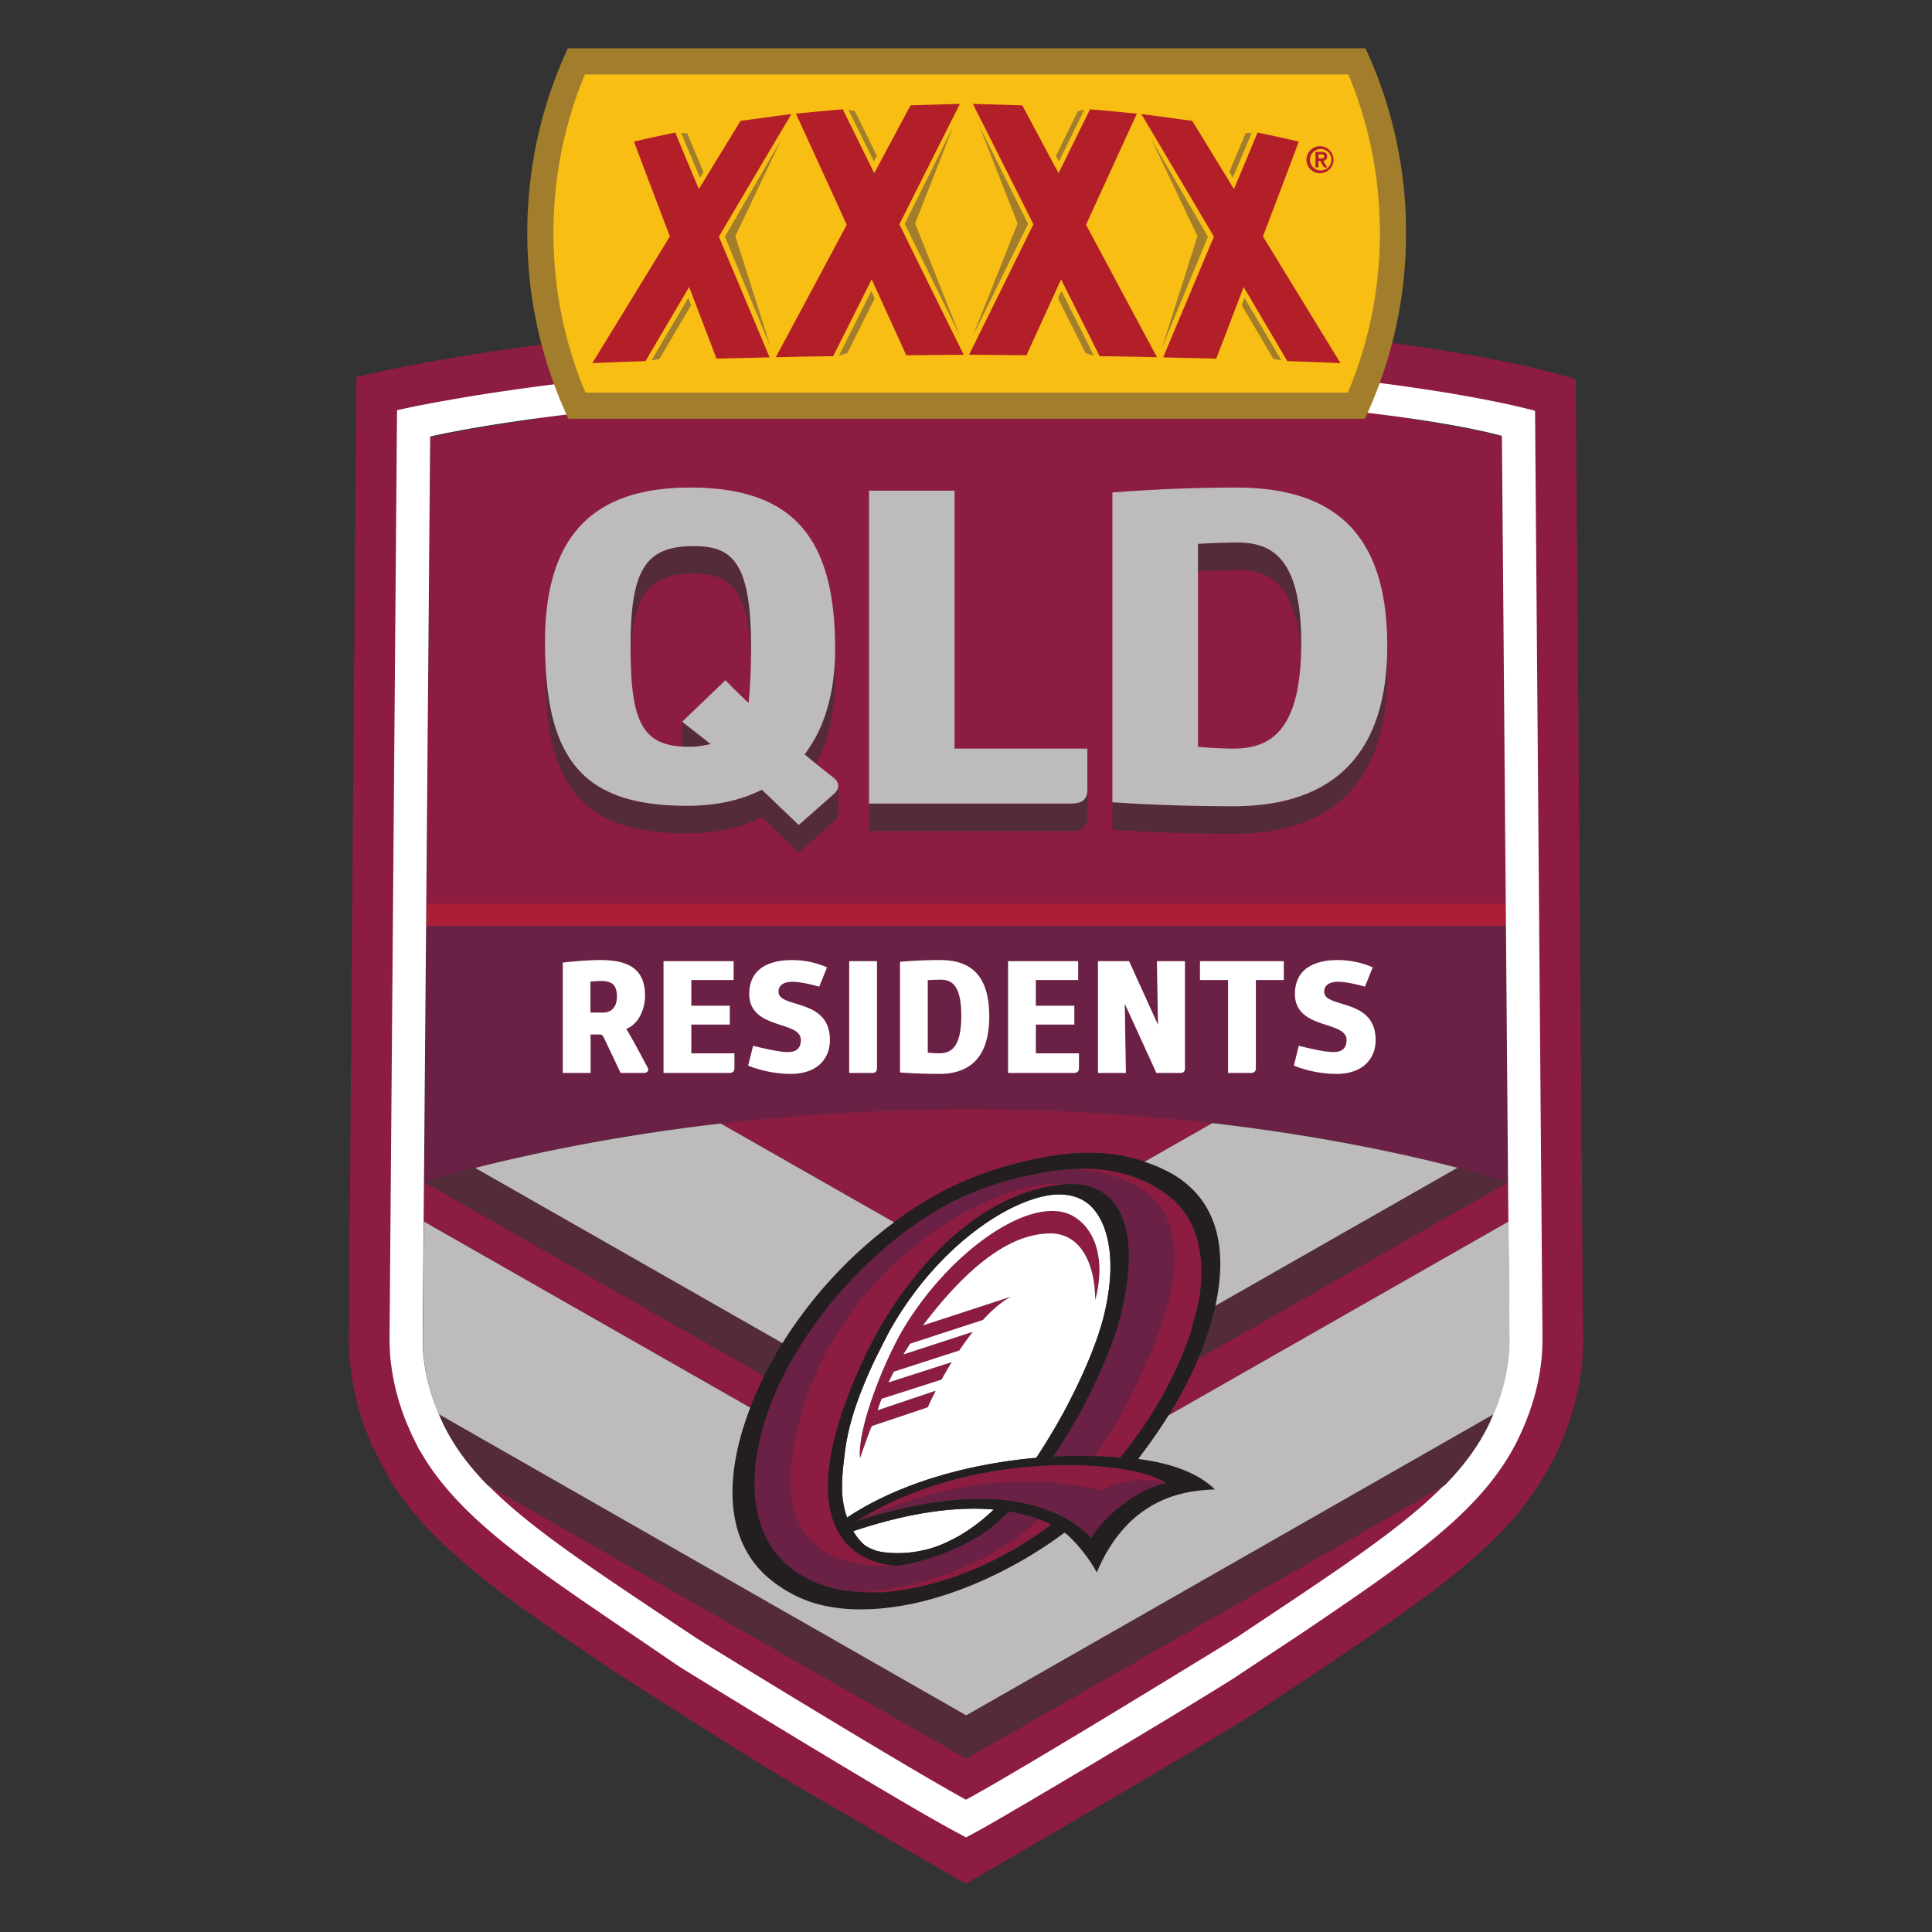
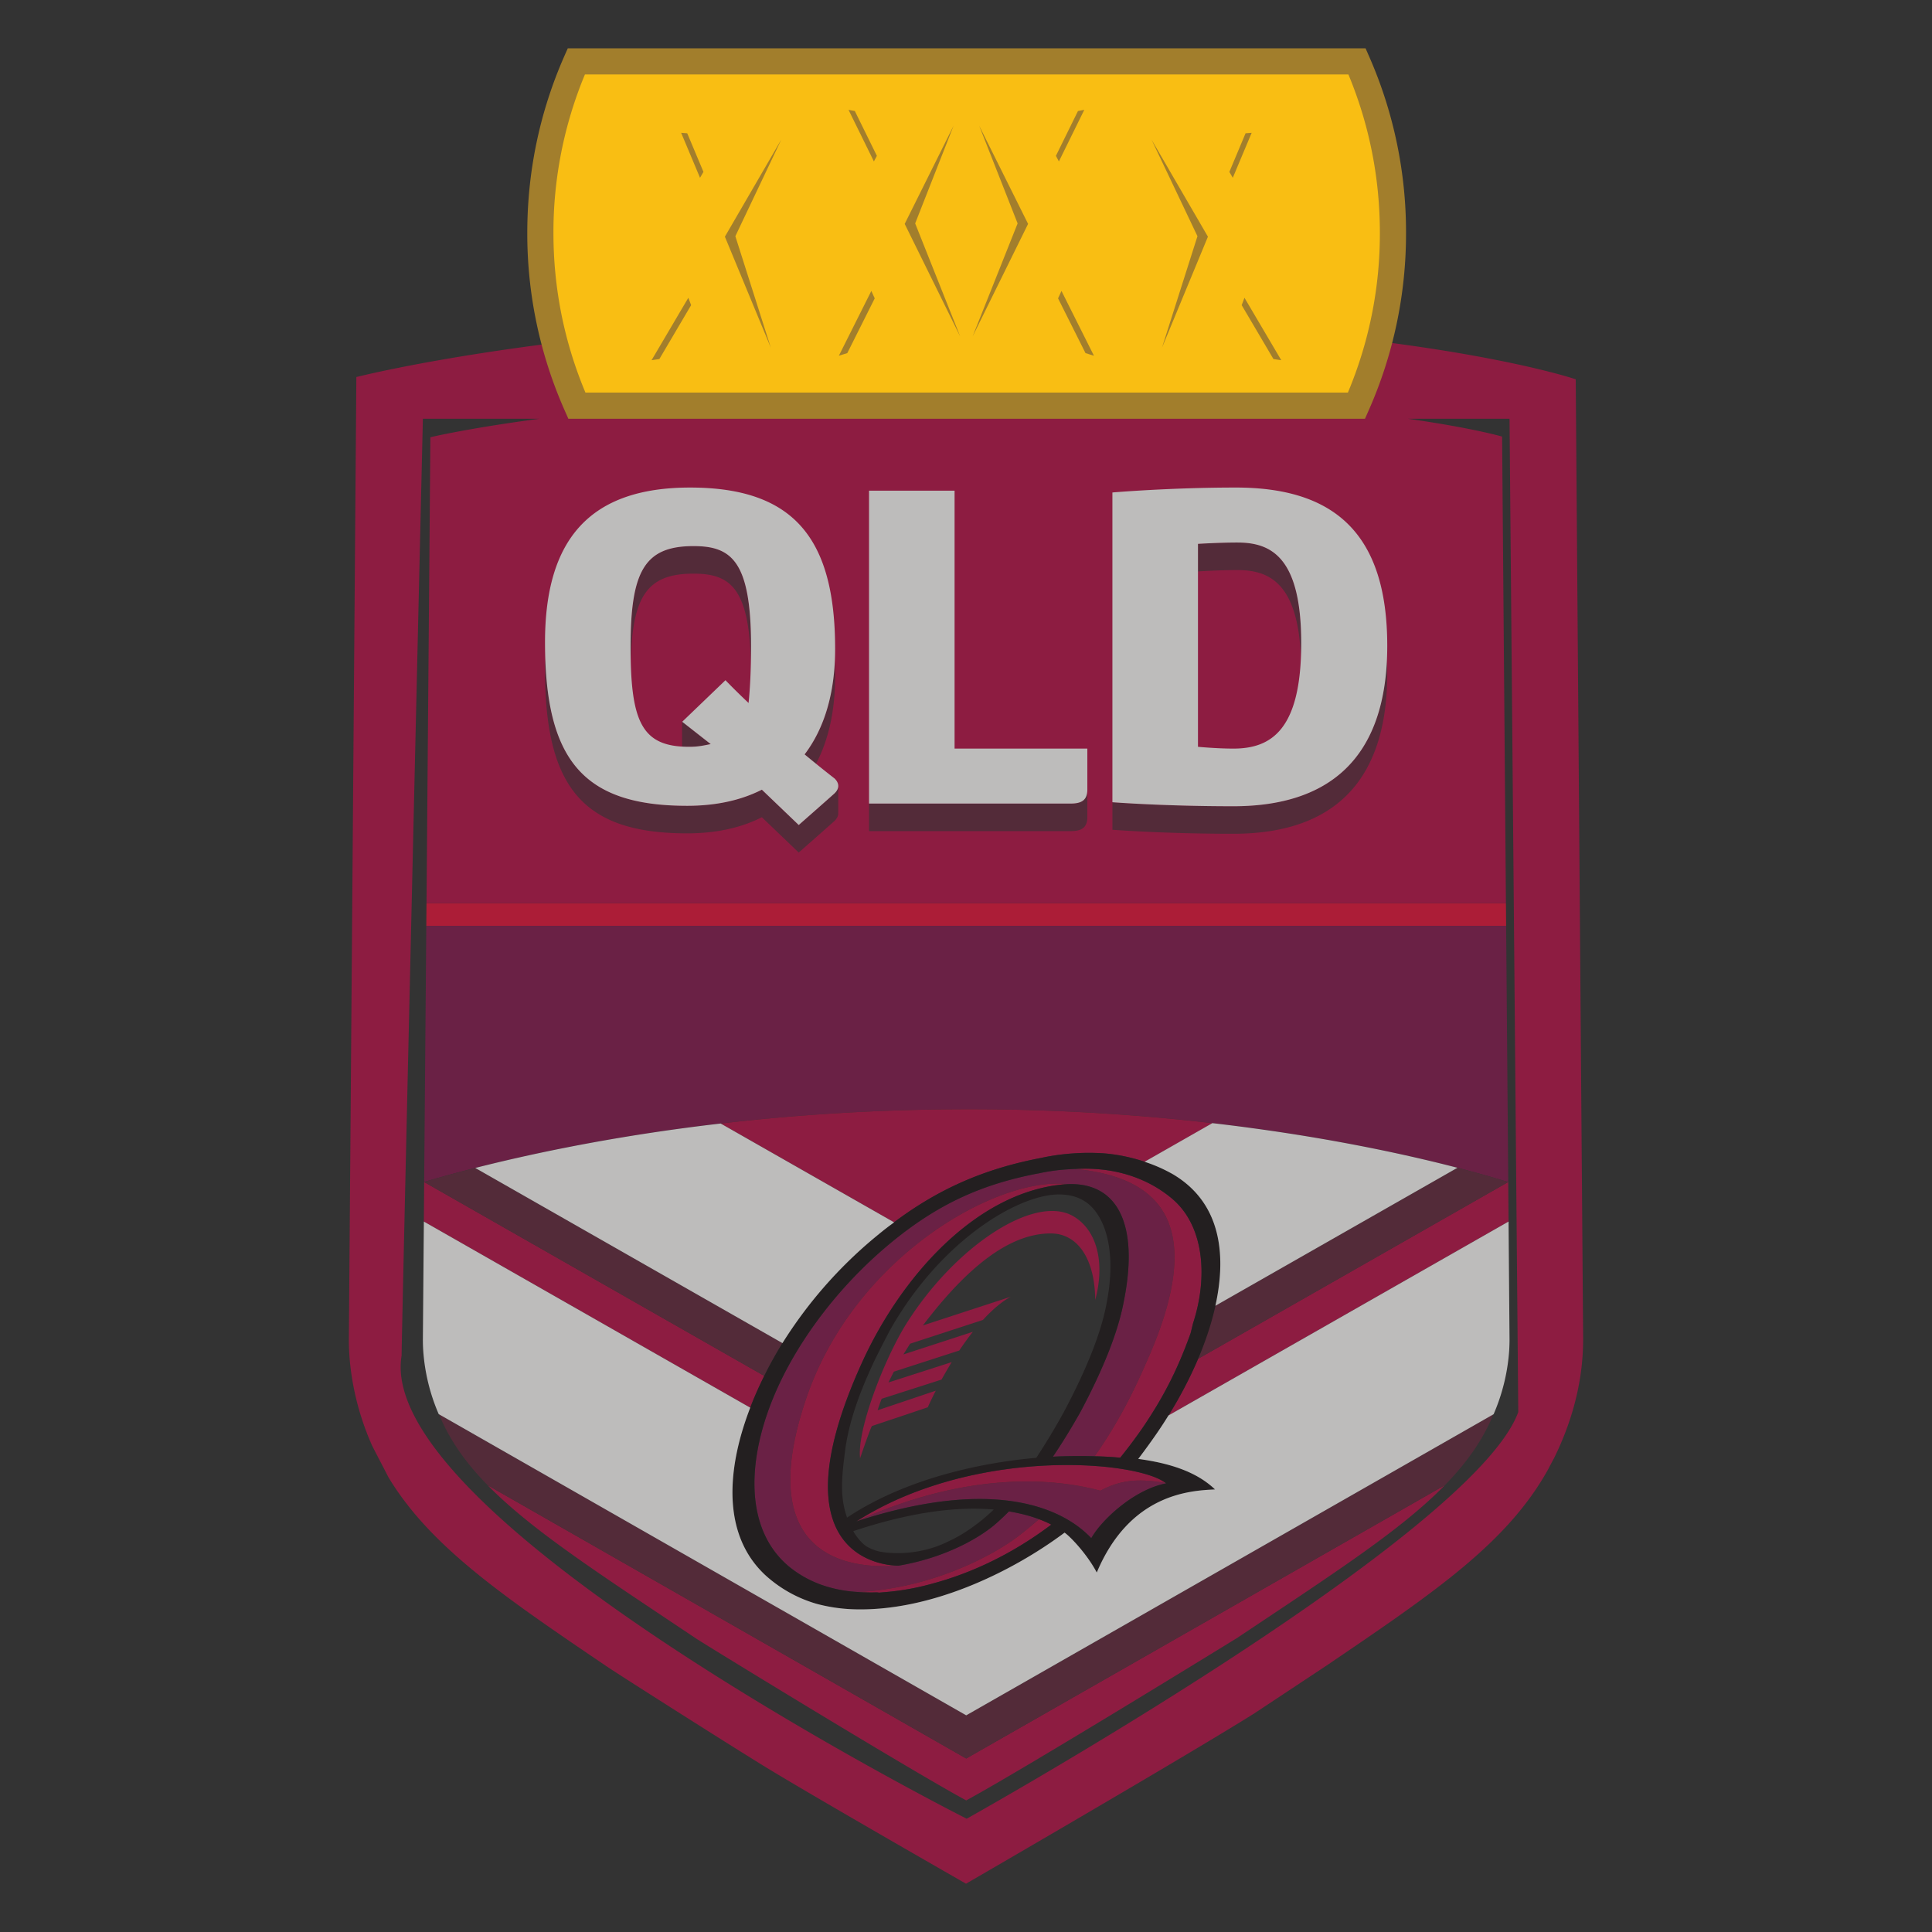
<svg xmlns="http://www.w3.org/2000/svg" clip-rule="evenodd" fill-rule="evenodd" stroke-linejoin="round" stroke-miterlimit="1.414" viewBox="0 0 100 100">
  <rect x="0" y="0" width="100" height="100" fill="#333333" stroke="none" />
  <path d="m77.947 46.751h-55.872l-.01 1.173h55.892z" fill="#ac1d37" />
  <path d="m53.741 60.738c.492-.109.992-.18 1.495-.212.163-.008.259-.022.421-.022 3.77.378 7.136 2.247 3.714 9.927-.353.795-1.196 2.798-2.713 4.945a28.432 28.432 0 0 0 -2.023.015c-.041.004-.09.004-.137.007.474-.699.945-1.466 1.42-2.306 1.203-2.257 1.956-4.171 2.243-5.699.802-3.957-.274-6.193-2.882-6.101-.015 0-.044-.007-.044-.007-3.68-.385-11.009 3.802-13.489 11.048-2.497 7.284 1.043 8.913 4.55 8.716.021 0 .216-.011.216-.011 2.456-.415 4.315-1.491 5.168-2.291.183-.163.362-.336.544-.518.588.1 1.108.234 1.551.404-.408.358-.83.71-1.286 1.04-.971.699-4.036 2.517-8.083 2.728a6.774 6.774 0 0 1 -1.435-.23 5.668 5.668 0 0 1 -2.117-1.073c-2.464-2.043-2.147-5.901-.59-9.306 1.208-2.649 3.393-5.551 6.275-7.809 2.217-1.735 4.36-2.701 7.173-3.242l.013-.003zm6.609 16.03c-1.302-.23-2.262-.215-3.398.391-2.496-.677-6.969-.988-12.625 1.588 7.288-2.372 10.778-.603 12.157.87.54-.962 2.234-2.527 3.877-2.838zm17.607-28.844.11 13.259c-4.297-1.321-14.399-3.769-27.915-3.769-13.675 0-23.828 2.472-28.197 3.762l.11-13.252z" fill="#6a2145" />
  <path d="m81.56 19.632.383 49.672c0 .237-.007.487-.022.762-.017.262-.036.478-.06.692-.181 1.577-.656 3.152-1.41 4.688l-.273.514-.046.092c-2.119 3.813-5.862 6.353-11.479 10.163l-3.736 2.474c-3.592 2.252-14.916 8.811-14.916 8.811s-7.318-4.186-10.168-5.911c-1.564-.948-7.701-4.842-8.481-5.371-5.237-3.552-9.064-6.149-11.237-9.74l-.836-1.612a14.071 14.071 0 0 1 -1.137-4.093 12.228 12.228 0 0 1 -.085-1.469l.388-49.788s11.828-3.033 31.555-3.033c22.367 0 31.56 3.149 31.56 3.149zm-53.638 2.043h-6.034s-1.122 48.309-1.1 48.488c-1.445 8.484 29.247 23.974 29.247 23.974s26.231-14.638 28.55-21.05l-.452-51.412h-5.258c3.409.486 4.874.923 4.874.923l.198 24.153h-55.871l.2-24.119s1.889-.456 5.646-.957zm46.864 55.198c.195-.199.21-.214.003-.002l-.003.002-.054.054c-2.273 2.31-5.753 4.548-10.702 7.856-.143.087-10.881 6.701-14.019 8.406-3.139-1.705-14.025-8.38-14.02-8.406-4.943-3.309-8.459-5.567-10.746-7.904l24.766 14.141zm-26.498 5.087a12.85 12.85 0 0 1 -2.351.437c-.796.072-.219.019-.664.026-.189.008-.372 0-.552-.004-.051 0-.248-.011-.315-.018 4.047-.211 7.112-2.029 8.083-2.728.456-.33.878-.682 1.286-1.04.234.085.444.177.64.281-2.063 1.558-4.197 2.528-6.127 3.046zm-6.542-9.627c2.48-7.246 9.809-11.433 13.489-11.048 0 0 .029.007.044.007-.068.004-.136.004-.209.011-4.56.397-8.456 4.812-10.469 9.261-4.836 10.674 1.911 10.474 1.911 10.474s-.195.011-.216.011c-3.507.197-7.047-1.432-4.55-8.716zm2.581 6.414h-.002c.747-.471 1.53-.883 2.341-1.232 5.565-2.39 11.953-1.818 13.534-.848.058.034.106.071.15.101-1.302-.23-2.262-.215-3.398.391-2.496-.677-6.969-.988-12.625 1.588zm11.263-15.774c1.176.714 1.621 2.354 1.099 4.315-.02-2.15-.92-3.441-2.294-3.445-2.119-.008-4.314 1.714-6.626 4.762l4.548-1.486c-.447.24-.941.655-1.44 1.201l-3.771 1.23c-.008.015-.243.385-.345.555l3.594-1.17c-.237.296-.472.623-.703.967l-3.387 1.095c-.095.189-.191.374-.276.558l3.27-1.051c-.181.298-.356.599-.526.903l-3.098.993c-.079.2-.148.396-.213.596l3.013-1.014c-.145.283-.283.569-.414.858-.678.234-2.104.707-2.886.97-.042.015-.443 1.144-.617 1.67-.173-1.452 1.234-5.082 2.355-6.9 2.504-4.034 6.699-6.839 8.717-5.607zm.612-2.483c2.482.011 3.928 1.114 4.394 1.494 1.732 1.389 1.943 4.083 1.162 6.492-.027.089-.105.445-.133.534-.623 1.739-1.336 3.22-2.528 4.959a25.925 25.925 0 0 1 -1.115 1.481c-.44-.04-.882-.065-1.324-.074 1.517-2.147 2.36-4.15 2.713-4.945 3.422-7.68.056-9.549-3.714-9.927l.033-.001c.164-.009.325-.014.481-.013zm4.278 12.774a21.614 21.614 0 0 0 1.533-2.932l16.053-9.152.017 2.047zm-20.922-2.048a18.874 18.874 0 0 0 -.726 1.644l-16.893-9.633.016-2.046zm14.31-11.278c.56-.122 1.108-.2 1.718-.24.487-.034.97-.034 1.437-.008a8.901 8.901 0 0 1 2.226.445l3.514-2a110.022 110.022 0 0 0 -12.611-.721c-4.737 0-9.051.297-12.849.739l8.978 5.115c2.31-1.734 4.675-2.772 7.587-3.33zm1.783.565.006.001-.005-.001h-.001l-.001-.001z" fill="#8d1c41" />
-   <path d="m79.454 21.265.385 48.039c-.002.409-.025.817-.07 1.224-.153 1.324-.56 2.669-1.208 3.988l-.126.256-.143.258c-1.876 3.375-5.433 5.788-10.819 9.442l-3.675 2.433c-3.643 2.284-11.955 7.199-12.979 7.755l-.818.444-.819-.444c-1.341-.728-4.197-2.413-8.258-4.872a768.708 768.708 0 0 1 -4.093-2.494l-1.596-.982-.242-.161a409.573 409.573 0 0 0 -2.459-1.674c-5.042-3.422-8.684-5.893-10.618-9.089l-.261-.432-.337-.686-.113-.256a11.97 11.97 0 0 1 -.972-3.48 9.967 9.967 0 0 1 -.051-.578c-.012-.21-.02-.439-.02-.652l.388-48.072s11.044-2.601 29.45-2.601c20.334 0 29.454 2.634 29.454 2.634zm-1.349 48.591c.012-.185.018-.369.018-.552l-.384-46.742s-7.42-2.216-27.739-2.216c-18.416 0-27.734 2.249-27.734 2.249l-.389 46.709c0 .346.02.692.061 1.035.129 1.128.471 2.26 1.038 3.417.003.001.003.002.003.004 1.822 3.702 5.973 6.284 13.002 10.987-.005.026 10.881 6.701 14.019 8.405h.001c3.139-1.704 13.876-8.318 14.019-8.405 7.089-4.738 11.177-7.281 13.001-10.984l.001-.003c.569-1.158.911-2.292 1.041-3.421.018-.161.032-.322.042-.483zm-30.959 10.494c-.67.081-1.468.033-1.853-.107-.382-.141-.523-.233-.709-.429a2.794 2.794 0 0 1 -.421-.563l.194-.063c3.033-.988 5.335-1.207 7.08-1.055-.394.381-.82.727-1.273 1.036-.335.23-.688.433-1.057.604a5.806 5.806 0 0 1 -.779.322 6.11 6.11 0 0 1 -1.181.255zm9.529-17.684c.755.963 1.032 2.682.586 4.874-.27 1.436-1.012 3.323-2.198 5.548a34.02 34.02 0 0 1 -1.426 2.369c-2.44.211-6.405.922-9.597 2.965l-.196.129a4.562 4.562 0 0 1 -.24-1.114c-.063-.74.033-1.525.133-2.306.163-1.299.601-2.724 1.481-4.611.268-.55.544-1.095.828-1.636 1.778-3.165 4.198-5.278 6.226-6.314.923-.471 1.767-.719 2.431-.744.809-.023 1.489.22 1.972.84zm.014 4.622c.522-1.961.077-3.601-1.099-4.315-2.018-1.232-6.213 1.573-8.714 5.607-1.124 1.818-2.531 5.448-2.358 6.9.174-.526.575-1.655.617-1.67.782-.263 2.208-.736 2.886-.97.131-.289.269-.575.414-.858l-3.013 1.014c.065-.2.134-.396.213-.596l3.098-.993c.17-.304.345-.605.526-.903l-3.27 1.051c.085-.184.181-.369.276-.558l3.387-1.095c.231-.344.466-.671.703-.967l-3.594 1.17c.102-.17.337-.54.345-.555l3.771-1.23c.499-.546.993-.961 1.44-1.201l-4.548 1.486c2.312-3.048 4.507-4.77 6.626-4.762 1.374.004 2.274 1.295 2.294 3.445zm13.958-16.216s-.826-.255-1.396-.255c-.413 0-.711.164-.711.512 0 .892 2.661.297 2.661 2.504 0 .983-.678 1.752-2.025 1.752-1.231 0-2.206-.43-2.206-.43l.255-1.025s1.058.273 1.596.314c.553.058.876-.107.876-.619 0-1.033-2.753-.488-2.67-2.472.058-1.339 1.207-1.661 2.215-1.661 1.05 0 1.81.38 1.81.38zm-28.245 0s-.826-.255-1.397-.255c-.413 0-.71.164-.71.512 0 .892 2.661.297 2.661 2.504 0 .983-.678 1.752-2.025 1.752-1.231 0-2.207-.43-2.207-.43l.257-1.025s1.058.273 1.595.314c.553.058.876-.107.876-.619 0-1.033-2.752-.488-2.67-2.472.058-1.339 1.207-1.661 2.215-1.661 1.05 0 1.81.38 1.81.38zm8.801 1.546c0 2.116-1.008 2.967-2.587 2.967-1.173 0-2.033-.075-2.033-.075v-5.727s.967-.091 2.074-.091c1.612 0 2.546.802 2.546 2.926zm-13.23-1.893h-2.19v1.331h1.992v.975h-1.992v1.488h2.231v.752c0 .19-.082.264-.281.264h-3.389v-5.785h3.629zm17.833 0h-2.19v1.331h1.991v.975h-1.991v1.488h2.231v.752c0 .19-.082.264-.281.264h-3.389v-5.785h3.629zm-25.238 4.81h-1.438v-5.711s1.058-.132 1.95-.132c1.637 0 2.307.603 2.307 1.851 0 .662-.314 1.463-.976 1.711.116.157.579 1 1.1 1.984.099.182 0 .297-.199.297h-1.19s-.851-1.801-.884-1.859c-.05-.099-.1-.132-.215-.132h-.455zm14.561 0h-1.174v-5.785h1.438v5.529c0 .182-.083.256-.264.256zm21.32-4.81h-1.446v4.554c0 .182-.082.256-.265.256h-1.174v-4.81h-1.454v-.975h4.339zm-8.173 4.81h-1.446v-5.785h1.612l1.495 3.29-.057-3.29h1.454v5.529c0 .191-.074.256-.256.256h-1.223l-1.636-3.578zm-8.52-2.967c0-1.611-.52-1.859-1.074-1.859-.306 0-.661.024-.661.024v3.753s.314.033.595.033c.645 0 1.14-.356 1.14-1.951zm-17.824-.975c0-.554-.19-.818-.843-.818-.232 0-.529.033-.529.033v1.603h.661c.413 0 .711-.281.711-.818z" fill="#fff" />
  <path d="m50.011 88.786-27.285-15.581c.084.195.165.39.261.587.002.001.002.002.002.003.54 1.099 1.291 2.098 2.255 3.083l24.767 14.142 24.778-14.149c.956-.98 1.701-1.975 2.241-3.072l.002-.004c.096-.196.178-.391.261-.586zm-9.533-19.233.006-.011c.003-.004.007-.015.012-.018l.004-.005-15.901-9.066c-1.032.263-1.919.51-2.644.723v.005l17.603 10.035c.284-.572.593-1.129.92-1.663zm22.431-1.966c-.035.161-.567 1.971-.896 2.745l16.05-9.15a61.17 61.17 0 0 0 -2.625-.738zm-19.734-26.504c-.254.231-1.833 1.619-1.833 1.619l-1.908-1.828c-1.095.556-2.393.834-3.868.834-5.123 0-7.161-2.157-7.338-7.657-.007.203-.018.403-.018.615 0 6.108 1.985 8.468 7.356 8.468 1.475 0 2.773-.278 3.868-.834l1.908 1.828s1.579-1.388 1.833-1.619c.15-.136.226-.288.209-.446h.003v-1.353c-.01.132-.085.258-.212.373zm20.664.648c-3.614 0-6.261-.208-6.261-.208v1.425s2.647.208 6.261.208c4.86 0 7.965-2.382 7.965-8.306 0-.256-.012-.496-.023-.739-.236 5.415-3.276 7.62-7.942 7.62zm-8.423 1.287h-10.435v-1.426h10.435c.611 0 .865-.208.865-.74v1.426c0 .531-.254.74-.865.74zm-12.033-2.401h.004v.042a.229.229 0 0 1 0 .037v-.037c0-.014-.002-.028-.004-.042zm-1.145-1.086c.64-1.216.988-2.723.988-4.518 0-.276-.009-.54-.019-.802-.094 1.999-.636 3.619-1.56 4.836.211.174.409.337.591.484zm-6.915-2.184-.012.011 1.476 1.157c-.382.07-.611.139-1.119.139-.127 0-.246-.005-.363-.013v-1.294zm.573-9.081c-2.519 0-3.257 1.273-3.257 5.205 0 .26.003.506.008.743.087-3.398.882-4.522 3.249-4.522 1.87 0 2.88.702 2.97 4.605.005-.266.008-.547.008-.849 0-4.419-1.018-5.182-2.978-5.182zm28.147-.185c-.942 0-2.036.069-2.036.069v1.426s1.094-.07 2.036-.07c1.611 0 3.131.626 3.292 4.507.011-.232.016-.473.016-.727 0-4.511-1.603-5.205-3.308-5.205z" fill="#532b39" />
  <path d="m56.484 79.617c-1.379-1.473-4.869-3.242-12.157-.87h-.002c.747-.471 1.53-.883 2.341-1.232 5.565-2.39 11.953-1.818 13.534-.848.022.015.111.071.161.112-1.643.311-3.337 1.876-3.877 2.838zm-12.321-.366.194-.063c3.033-.988 5.335-1.207 7.08-1.055-.394.381-.82.727-1.273 1.036-.335.23-.688.433-1.057.604a5.806 5.806 0 0 1 -.779.322 6.11 6.11 0 0 1 -1.181.255h-.001c-.67.081-1.468.033-1.853-.107-.382-.141-.523-.233-.709-.429a2.794 2.794 0 0 1 -.421-.563zm9.474-3.794c-2.44.211-6.405.922-9.597 2.965l-.196.129a4.568 4.568 0 0 1 -.24-1.114c-.063-.74.033-1.525.133-2.306.163-1.299.601-2.724 1.481-4.611.125-.271.69-1.381.828-1.636 1.778-3.165 4.198-5.278 6.226-6.314.923-.471 1.767-.719 2.431-.744.809-.023 1.489.22 1.972.84.755.963 1.032 2.682.586 4.874-.27 1.436-1.012 3.323-2.198 5.548a34.02 34.02 0 0 1 -1.426 2.369zm-5.349 6.503a12.85 12.85 0 0 1 -2.351.437c-.796.072-.219.019-.664.026-.189.008-.372 0-.552-.004-.051 0-.248-.011-.315-.018a6.774 6.774 0 0 1 -1.435-.23 5.668 5.668 0 0 1 -2.117-1.073c-2.464-2.043-2.147-5.901-.59-9.306 1.208-2.649 3.393-5.551 6.275-7.809 2.217-1.735 4.36-2.701 7.173-3.242l.013-.003h.016c.492-.109.992-.18 1.495-.212.163-.008.259-.022.421-.022-.013-.004-.006 0 0 0 2.816-.163 4.44 1.073 4.939 1.48 1.732 1.389 1.943 4.083 1.162 6.492-.027.089-.105.445-.133.534-.623 1.739-1.336 3.22-2.528 4.959a25.925 25.925 0 0 1 -1.115 1.481c-.44-.04-.882-.065-1.324-.074a28.432 28.432 0 0 0 -2.023.015c-.041.004-.09.004-.137.007.474-.699.945-1.466 1.42-2.306 1.203-2.257 1.956-4.171 2.243-5.699.826-4.062-.33-6.312-3.091-6.09-4.56.397-8.456 4.812-10.469 9.261-4.836 10.674 1.911 10.474 1.911 10.474 2.456-.415 4.315-1.491 5.168-2.291.183-.163.362-.336.544-.518.588.1 1.108.234 1.551.404.234.085.444.177.64.281-2.063 1.558-4.197 2.528-6.127 3.046zm10.627-6.447c.299-.388.729-.981 1.02-1.41 1.349-1.974 2.366-4.12 2.861-6.041.624-2.41.761-5.633-2.132-7.31-1.006-.577-2.402-.988-3.641-1.062-.467-.026-.95-.026-1.437.008-.61.04-1.158.118-1.718.24-3.068.588-5.528 1.699-7.957 3.605a22.865 22.865 0 0 0 -5.415 5.981c-.005.003-.009.014-.012.018l-.006.011c-2.398 3.913-3.897 9.113-.888 11.955a6.69 6.69 0 0 0 2.683 1.507c.592.158 1.2.251 1.813.278 3.998.166 8.263-1.907 11.016-3.964.296.203 1.158 1.102 1.667 2.064 1.704-4.048 4.782-4.241 6.12-4.3-.975-.937-2.398-1.366-3.974-1.58z" fill="#231f20" />
  <path d="m38.423 74.054c-.838 2.814-.772 5.623 1.167 7.454a6.69 6.69 0 0 0 2.683 1.507c.592.158 1.2.251 1.813.278 3.998.166 8.263-1.907 11.016-3.964.296.203 1.158 1.102 1.667 2.064 1.704-4.048 4.782-4.241 6.12-4.3-.975-.937-2.398-1.366-3.974-1.58l.008-.011.058-.075c.293-.386.683-.925.954-1.324.189-.277.37-.557.545-.839l17.603-10.037.011 1.342.039 4.771c0 .183-.007.367-.017.551a10.013 10.013 0 0 1 -.807 3.309l-27.298 15.586-27.304-15.592a9.996 9.996 0 0 1 -.802-3.303 8.426 8.426 0 0 1 -.017-.551l.039-4.77.012-1.343 16.893 9.633c-.144.374-.274.751-.389 1.128zm6.815-9.968a22.94 22.94 0 0 0 -4.738 5.433l-15.901-9.066c2.66-.675 6.303-1.456 10.761-2.057l.118-.016c.595-.079 1.203-.155 1.825-.227l8.978 5.115c-.123.093-.247.178-.37.275-.213.163-.421.335-.629.507zm15.336-3.382a7.86 7.86 0 0 0 -1.331-.571l3.509-2c.664.077 1.311.158 1.943.243l.105.015c4.405.596 8.011 1.372 10.638 2.053l-12.529 7.143c.516-2.343.462-5.266-2.245-6.835-.023-.013-.048-.024-.071-.038zm-17.399-19.621c-.254.231-1.833 1.619-1.833 1.619l-1.908-1.828c-1.095.556-2.393.834-3.868.834-5.371 0-7.356-2.36-7.356-8.468 0-5.321 2.316-8.005 7.508-8.005 5.395 0 7.508 2.66 7.508 8.352 0 2.291-.56 4.118-1.579 5.46.866.718 1.553 1.249 1.553 1.249.28.278.23.556-.025.787zm28.629-7.658c0 5.923-3.105 8.306-7.965 8.306-3.614 0-6.261-.208-6.261-.208v-16.033s2.978-.255 6.388-.255c4.963 0 7.838 2.243 7.838 8.19zm-22.395 5.322h6.872v2.105c0 .532-.254.74-.865.74h-10.435v-16.195h4.428zm17.942-5.461c0-4.511-1.603-5.205-3.308-5.205-.942 0-2.036.069-2.036.069v10.504s.966.093 1.832.093c1.985 0 3.512-.996 3.512-5.461zm-34.712.185c0 3.911.585 5.183 3.029 5.183.508 0 .737-.069 1.119-.139l-1.476-1.157 2.239-2.151s.484.509 1.196 1.179c.077-.763.128-1.689.128-2.938 0-4.419-1.018-5.182-2.978-5.182-2.519 0-3.257 1.273-3.257 5.205z" fill="#bdbcbb" />
  <path d="m70.239 3.177h-40.409a21.975 21.975 0 0 0 -1.86 8.878c0 3.184.675 6.209 1.888 8.943h40.352a21.988 21.988 0 0 0 1.889-8.943c0-3.159-.664-6.162-1.86-8.878z" fill="#f9be13" />
  <path d="m70.651 21.675h-41.233l-.178-.403a22.58 22.58 0 0 1 -1.948-9.217c0-3.18.645-6.259 1.918-9.151l.179-.404h41.292l.177.404c1.271 2.883 1.924 6 1.918 9.151a22.564 22.564 0 0 1 -1.947 9.217zm-.858-17.822h-39.517a21.24 21.24 0 0 0 -1.63 8.202c0 2.868.558 5.646 1.657 8.266h39.463a21.234 21.234 0 0 0 1.656-8.266c0-2.844-.548-5.6-1.629-8.202zm-35.664 14.731-.404.06 1.903-3.231.145.381zm31.784 0 .405.06-1.904-3.231-.145.381zm-20.637-3.141-.176-.384-1.681 3.354.437-.136zm9.489 0 .177-.384 1.681 3.354-.438-.136zm-14.326-8.219-2.919 5.027 2.376 5.74-1.834-5.765zm19.163 0 2.92 5.027-2.376 5.74 1.834-5.765zm-10.245-.716-2.53 5.081 2.872 5.826-2.33-5.851zm1.326 0 2.531 5.081-2.872 5.826 2.33-5.851zm13.787.39-.838 1.999.177.305.977-2.328zm-28.899 0 .84 1.999-.178.305-.977-2.328zm8.675-1.151-.326-.061 1.313 2.67.154-.29zm11.549 0 .327-.061-1.314 2.67-.154-.29z" fill="#a27e2c" />
-   <path d="m40.964 5.908c-.564.057-2.032.273-2.632.347-.13.209-1.019 1.664-2.16 3.529-.594-1.416-1.066-2.541-1.221-2.923-.578.116-1.452.308-2.135.47.114.318.948 2.517 1.856 4.905a4428.46 4428.46 0 0 1 -4.017 6.562c.846-.042 2.022-.078 2.759-.109.401-.685 1.258-2.141 2.256-3.833.646 1.693 1.205 3.154 1.419 3.708.799-.025 2.01-.045 2.744-.067-.355-.863-1.517-3.618-2.624-6.248 1.756-2.973 3.479-5.886 3.755-6.341zm28.422 12.89c-.643-1.047-2.365-3.861-4.017-6.562a783.336 783.336 0 0 0 1.856-4.905 70.616 70.616 0 0 0 -2.135-.47c-.154.382-.626 1.507-1.221 2.923-1.14-1.865-2.031-3.32-2.16-3.529-.6-.074-2.068-.29-2.632-.347.276.455 1.999 3.368 3.755 6.341-1.107 2.63-2.269 5.385-2.625 6.248.734.022 1.945.042 2.745.067.214-.554.774-2.015 1.419-3.708.999 1.692 1.854 3.148 2.255 3.833.739.031 1.914.067 2.76.109zm-19.502-.435c-.483-.969-1.938-3.921-3.332-6.755 1.394-2.775 2.741-5.453 3.135-6.231-.585.019-1.743.048-2.558.077-.248.459-.976 1.821-1.878 3.51l-1.628-3.305c-.914.07-1.731.159-2.427.223.35.761 1.461 3.189 2.631 5.75a2258.537 2258.537 0 0 1 -3.675 6.861c.991-.027 1.982-.046 2.973-.055l1.994-3.978 1.791 3.929c.718-.007 2.241-.025 2.974-.026zm8.961-12.481c-.695-.064-1.513-.153-2.427-.223l-1.628 3.305c-.902-1.689-1.63-3.051-1.878-3.51-.815-.029-1.974-.058-2.557-.077.393.778 1.741 3.457 3.134 6.231a3253.799 3253.799 0 0 1 -3.331 6.755c.732.001 2.255.019 2.973.026.346-.762 1.021-2.241 1.791-3.929.868 1.73 1.62 3.228 1.993 3.978.827.008 2.263.031 2.974.055-.521-.962-2.126-3.963-3.675-6.861.875-1.917 1.752-3.834 2.631-5.75zm9.515 1.687-.037-.001c-.384 0-.7.316-.7.7s.316.7.7.7l.037-.001a.704.704 0 0 0 .663-.699.704.704 0 0 0 -.663-.699zm0 1.253a.558.558 0 0 1 -.554-.555c0-.304.251-.555.555-.555h.001a.558.558 0 0 1 .554.555.558.558 0 0 1 -.555.555zm-.117-.159h-.155v-.803h.31c.191 0 .296.066.296.235 0 .147-.089.217-.203.229l.207.339h-.166l-.205-.333h-.084zm.128-.67h-.128v.203h.128c.092 0 .167-.011.167-.102 0-.085-.075-.101-.167-.101z" fill="#b31f28" />
</svg>